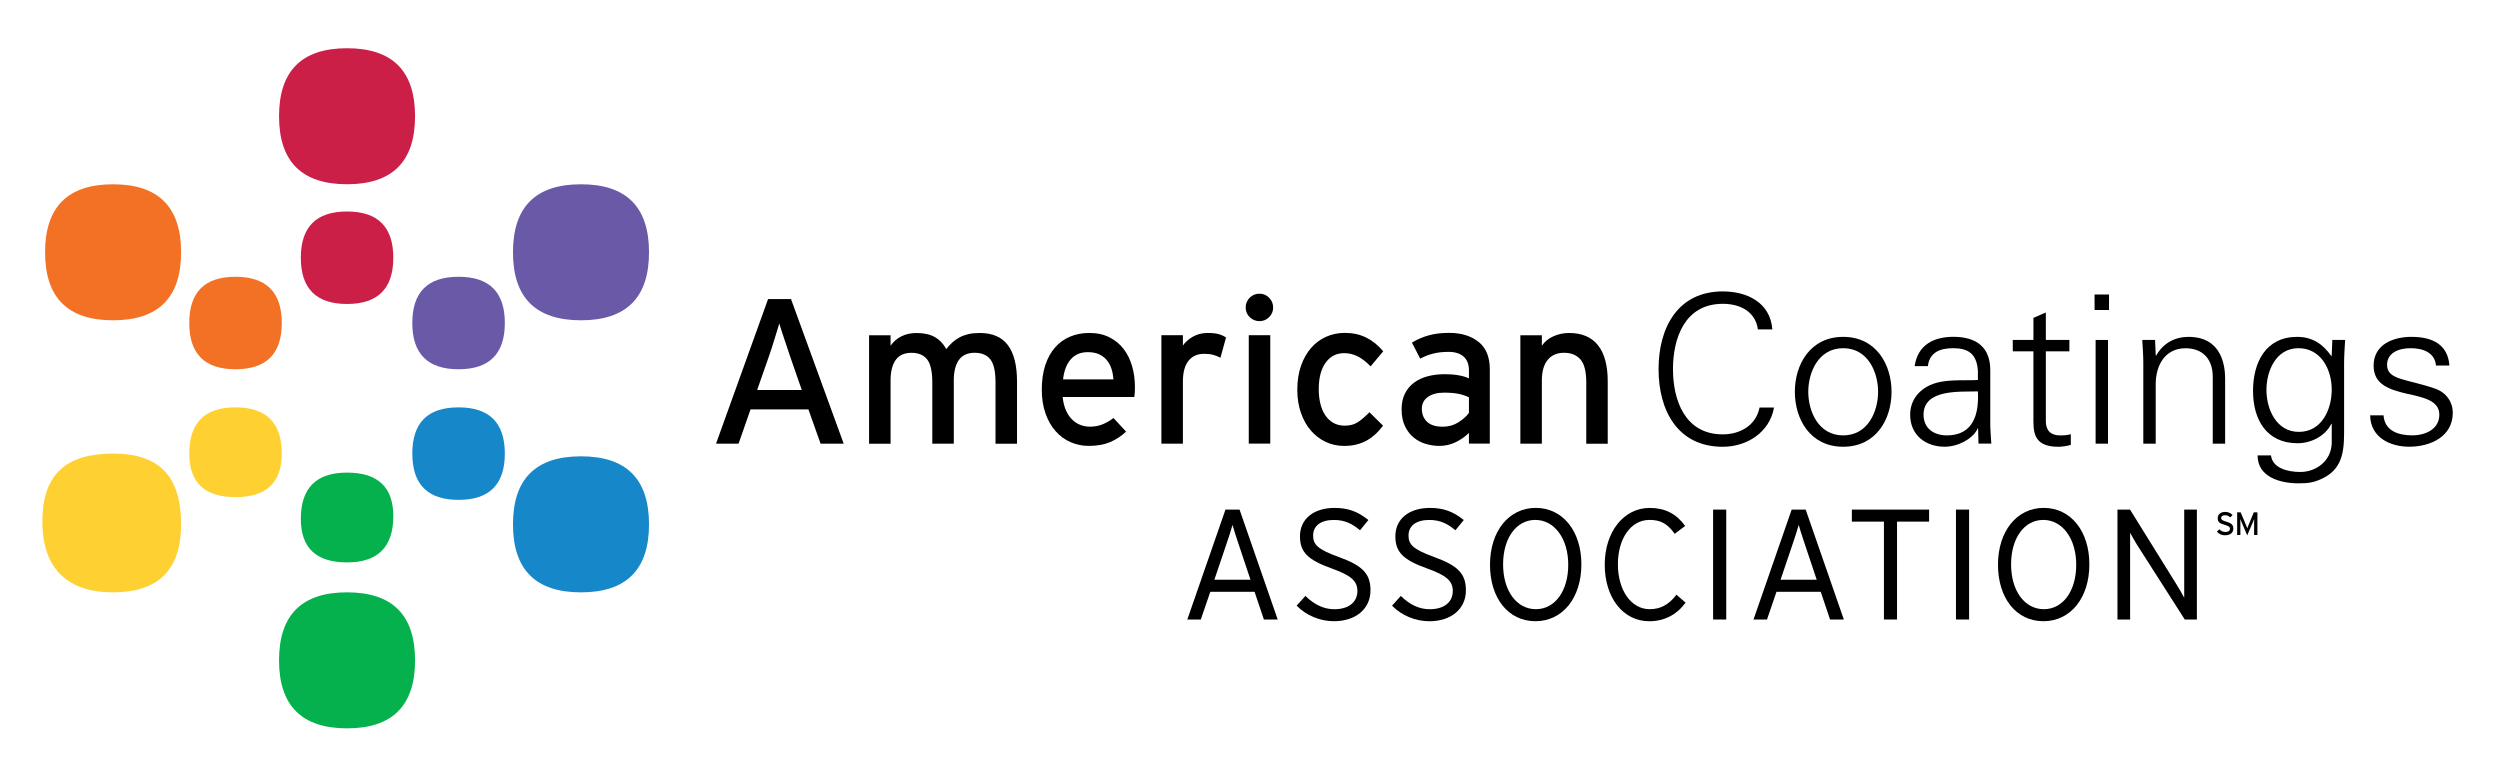
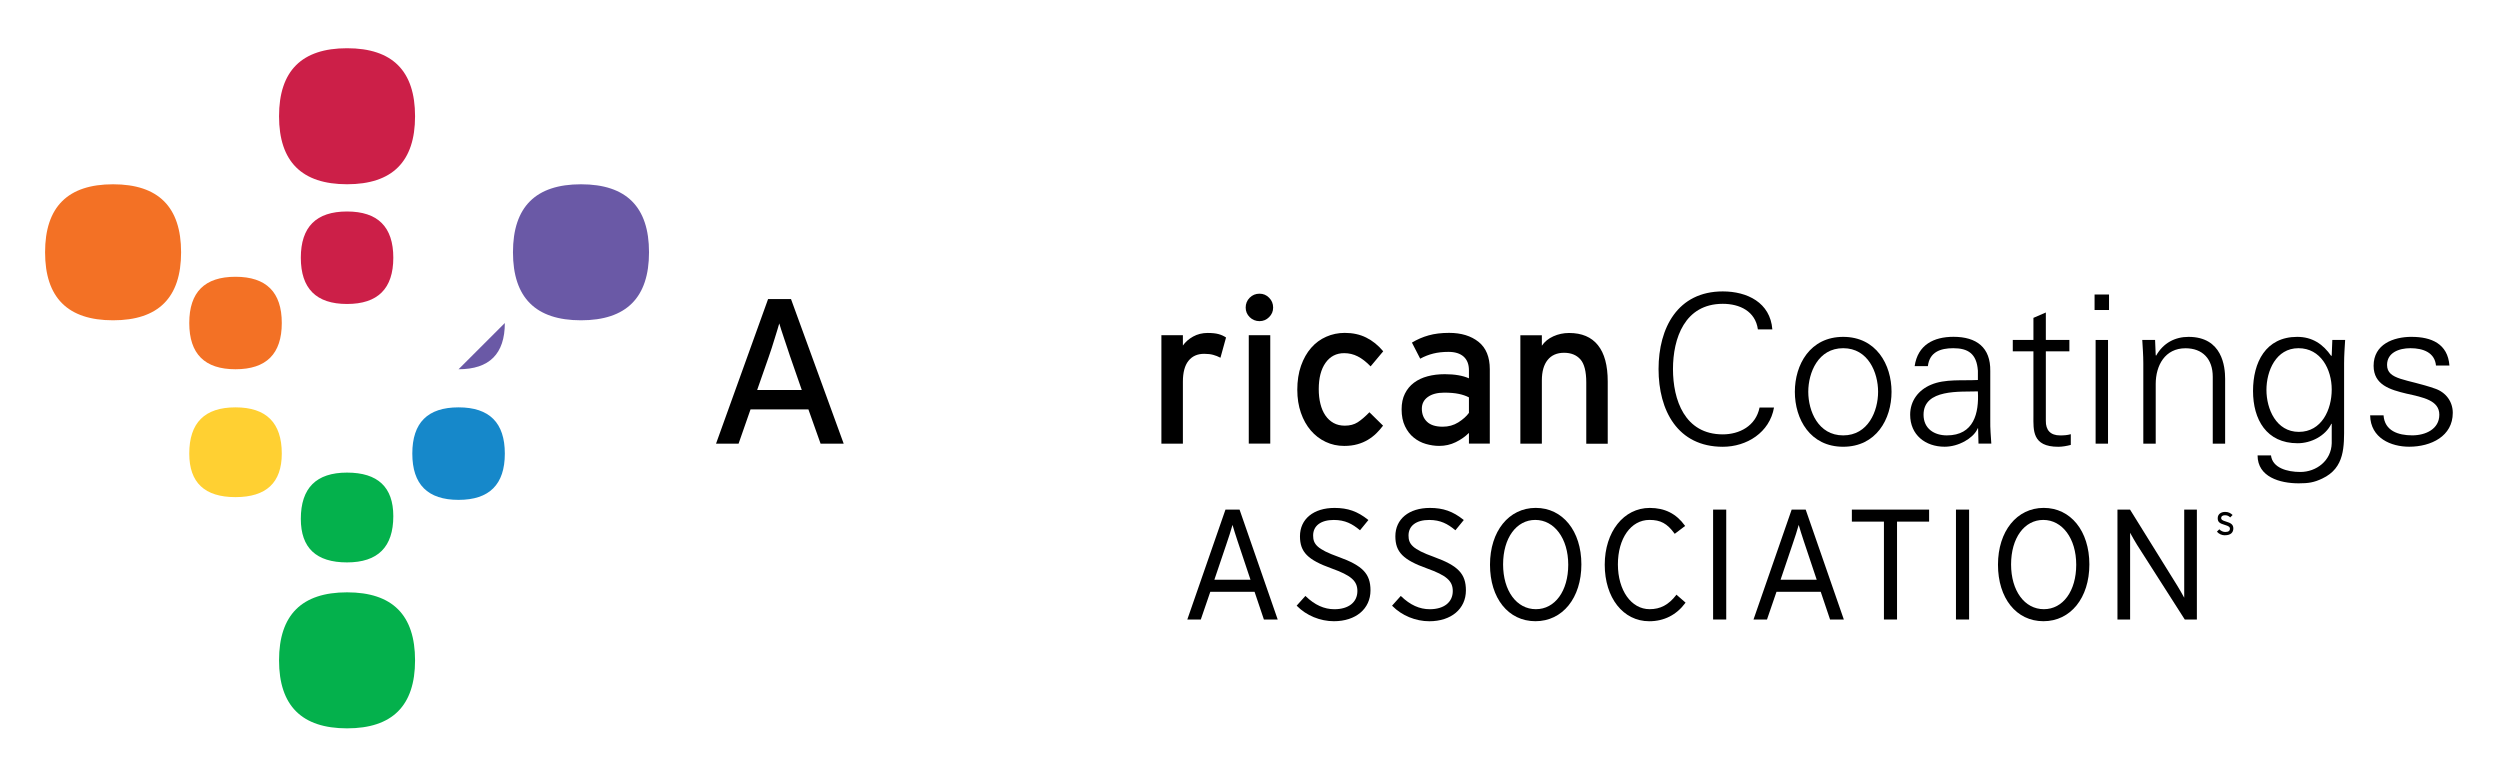
<svg xmlns="http://www.w3.org/2000/svg" id="Layer_1" data-name="Layer 1" viewBox="0 0 792 247.71">
  <defs>
    <style>
      .cls-1 {
        fill: #04b14c;
      }

      .cls-2 {
        fill: #f37125;
      }

      .cls-3 {
        fill: #6a59a6;
      }

      .cls-4 {
        fill: #1688ca;
      }

      .cls-5 {
        fill: #cc1f48;
      }

      .cls-6 {
        fill: #ffd032;
      }
    </style>
  </defs>
  <path d="M259.96,140.55l-3.86-10.86h-18.33l-3.79,10.86h-7.14l16.49-45.81h7.26l16.69,45.81h-7.33ZM250.33,113c-.26-.83-.57-1.74-.91-2.75-.35-1-.69-2-1.01-3.01-.33-1-.64-1.93-.92-2.78-.28-.85-.49-1.52-.62-2-.13.48-.33,1.15-.59,2-.26.85-.54,1.77-.85,2.75-.3.98-.62,1.99-.95,3.04-.33,1.05-.65,1.99-.95,2.82l-3.66,10.47h14.13l-3.66-10.54Z" />
  <g>
    <path d="M392.69,161.44h-4.46l-12.02,34.62-.07.21h4.27l3.01-8.78h14.03l2.92,8.67.04.11h4.37l-12.05-34.72-.04-.1ZM396.16,183.67h-11.45l3.73-11.03c.69-2,1.58-4.74,2.02-6.35.36,1.32,1.04,3.38,1.64,5.22l4.06,12.16Z" />
    <path d="M424.08,176.44c-6.91-2.47-8.08-4.09-8.08-6.8,0-3.08,2.45-4.92,6.55-4.92,3.6,0,5.87,1.27,8.18,3.17l.12.1,2.66-3.25-.13-.1c-3.33-2.65-6.4-3.73-10.6-3.73-6.65,0-10.95,3.52-10.95,8.98,0,5,2.45,7.48,10.06,10.2,6.15,2.21,8.13,3.95,8.13,7.15,0,3.55-2.79,5.76-7.29,5.76-3.23,0-6.2-1.34-9.06-4.1l-.12-.11-2.77,3.08.1.1c2.97,3.02,7.34,4.83,11.7,4.83,6.93,0,11.59-3.93,11.59-9.77,0-5.26-2.46-7.83-10.11-10.6Z" />
    <path d="M454.3,176.44c-6.91-2.47-8.08-4.09-8.08-6.8,0-3.08,2.45-4.92,6.55-4.92,3.6,0,5.87,1.27,8.18,3.17l.12.1,2.66-3.25-.13-.1c-3.33-2.65-6.4-3.73-10.6-3.73-6.65,0-10.95,3.52-10.95,8.98,0,5,2.45,7.48,10.06,10.2,6.16,2.21,8.13,3.95,8.13,7.15,0,3.55-2.79,5.76-7.29,5.76-3.24,0-6.2-1.34-9.06-4.1l-.12-.11-2.67,2.98-.09.11.1.1c2.97,3.02,7.34,4.83,11.7,4.83,6.93,0,11.59-3.93,11.59-9.77,0-5.26-2.46-7.83-10.11-10.6Z" />
    <path d="M486.53,160.9c-8.54,0-14.5,7.4-14.5,18s5.79,17.9,14.4,17.9,14.55-7.4,14.55-18-5.94-17.9-14.45-17.9ZM486.57,192.99c-6.12,0-10.39-5.84-10.39-14.19s4.2-14.09,10.2-14.09,10.44,5.84,10.44,14.19-4.21,14.09-10.25,14.09Z" />
    <path d="M531.01,188.52c-2.4,3.09-4.99,4.47-8.41,4.47-5.82,0-10.05-5.97-10.05-14.19s4.11-14.09,10-14.09c3.51,0,5.59,1.12,7.91,4.28l.09.13,3.3-2.5-.09-.12c-2.72-3.76-6.35-5.59-11.12-5.59-8.26,0-14.26,7.57-14.26,18s5.8,17.9,14.11,17.9c4.67,0,8.62-2,11.41-5.78l.08-.12-2.89-2.52-.1.13Z" />
    <rect x="542.71" y="161.44" width="4.16" height="34.82" />
    <path d="M572.05,161.44h-4.45l-12.02,34.62-.07.21h4.27l3.01-8.78h14.02l2.92,8.67.03.11h4.37l-12.05-34.72-.04-.1ZM575.53,183.67h-11.45l3.73-11.03c.78-2.23,1.61-4.84,2.02-6.35.36,1.32,1.04,3.38,1.64,5.22l4.07,12.16Z" />
    <polygon points="586.67 165.25 596.83 165.25 596.83 196.26 600.98 196.26 600.98 165.25 611.14 165.25 611.14 161.44 586.67 161.44 586.67 165.25" />
    <rect x="619.65" y="161.44" width="4.16" height="34.82" />
    <path d="M647.46,160.9c-8.54,0-14.5,7.4-14.5,18s5.79,17.9,14.4,17.9,14.55-7.4,14.55-18-5.94-17.9-14.45-17.9ZM647.5,192.99c-6.12,0-10.39-5.84-10.39-14.19s4.2-14.09,10.2-14.09,10.44,5.84,10.44,14.19-4.21,14.09-10.25,14.09Z" />
    <path d="M691.96,161.44v27.92c-.57-1.06-1.55-2.78-2.18-3.79l-14.94-24.06-.04-.07h-3.99v34.82h4.01v-27.48c.57,1.06,1.56,2.79,2.18,3.79l15.09,23.62.04.07h3.84v-34.82h-4.01Z" />
  </g>
-   <path d="M315.38,140.55v-19.39c0-3.47-.54-5.92-1.64-7.31-1.09-1.39-2.75-2.09-4.97-2.09s-3.94.76-5.01,2.29c-1.07,1.52-1.6,3.68-1.6,6.47v20.04h-6.81v-19.39c0-3.47-.54-5.92-1.64-7.31-1.09-1.39-2.75-2.09-4.97-2.09s-3.94.76-5,2.29c-1.07,1.52-1.61,3.68-1.61,6.47v20.04h-6.81v-34.35h6.81v3.31c.88-1.28,2.01-2.27,3.41-2.97,1.4-.7,3-1.06,4.79-1.06,2.36,0,4.3.43,5.81,1.28,1.51.86,2.72,2.13,3.64,3.81.61-.8,1.26-1.5,1.94-2.12.68-.62,1.43-1.15,2.27-1.59.83-.44,1.76-.78,2.79-1.03,1.03-.24,2.22-.36,3.58-.36,4.03,0,7.01,1.28,8.94,3.86,1.92,2.58,2.89,6.41,2.89,11.52v19.7h-6.81Z" />
-   <path d="M359.49,124.42c-.04.55-.09.99-.13,1.34h-22.71c.17,1.66.52,3.07,1.05,4.25.52,1.18,1.18,2.15,1.96,2.91.78.76,1.66,1.33,2.62,1.7.96.37,1.96.55,3.01.55,1.44,0,2.76-.24,3.96-.72,1.2-.48,2.36-1.16,3.5-2.03l3.99,4.32c-1.53,1.44-3.23,2.55-5.1,3.34-1.88.79-4.12,1.18-6.74,1.18-2.01,0-3.92-.39-5.73-1.18-1.81-.79-3.39-1.94-4.74-3.47-1.36-1.52-2.42-3.4-3.21-5.62-.79-2.23-1.18-4.75-1.18-7.59s.37-5.5,1.11-7.72c.74-2.23,1.77-4.09,3.08-5.59,1.31-1.51,2.89-2.65,4.74-3.43,1.86-.79,3.89-1.18,6.12-1.18,2.44,0,4.57.46,6.38,1.38,1.81.91,3.32,2.16,4.52,3.73,1.2,1.57,2.09,3.4,2.68,5.5.59,2.09.88,4.29.88,6.6,0,.61-.02,1.19-.06,1.74M352.12,116.86c-.33-1.05-.82-1.96-1.47-2.75-.65-.78-1.47-1.41-2.45-1.87-.98-.45-2.17-.68-3.57-.68-2.27,0-4.07.75-5.4,2.26-1.33,1.5-2.15,3.63-2.45,6.38h15.97c-.09-1.17-.3-2.29-.62-3.34" />
  <path d="M386.64,113.33c-.74-.39-1.5-.7-2.29-.91-.79-.22-1.75-.33-2.88-.33-2.13,0-3.79.74-4.97,2.23-1.18,1.48-1.76,3.69-1.76,6.61v19.63h-6.81v-34.36h6.81v3.27c.78-1.13,1.86-2.08,3.24-2.85,1.38-.76,2.91-1.14,4.61-1.14,1.4,0,2.54.12,3.43.36.89.24,1.69.6,2.39,1.08l-1.77,6.41Z" />
  <path d="M402.05,100.47c-.85.85-1.86,1.27-3.04,1.27s-2.26-.43-3.11-1.27c-.85-.85-1.27-1.86-1.27-3.04s.42-2.26,1.27-3.11c.85-.85,1.89-1.28,3.11-1.28s2.19.43,3.04,1.28c.85.85,1.28,1.89,1.28,3.11s-.43,2.19-1.28,3.04M395.61,106.19h6.81v34.35h-6.81v-34.35Z" />
  <path d="M434.21,116.07c-1.39-1.44-2.76-2.5-4.09-3.17-1.33-.68-2.76-1.02-4.29-1.02-2.48,0-4.45,1.02-5.89,3.05-1.44,2.03-2.16,4.81-2.16,8.34,0,1.7.17,3.26.53,4.68.35,1.42.87,2.64,1.57,3.66.7,1.02,1.56,1.82,2.59,2.39,1.03.57,2.21.85,3.57.85,1.61,0,2.97-.36,4.09-1.08,1.11-.72,2.34-1.77,3.7-3.17l4.32,4.25c-.66.87-1.37,1.69-2.16,2.46-.78.76-1.67,1.44-2.65,2.03-.99.59-2.08,1.06-3.31,1.4-1.22.35-2.62.53-4.19.53-2.1,0-4.04-.42-5.86-1.28-1.81-.85-3.38-2.05-4.71-3.6-1.33-1.55-2.38-3.41-3.14-5.6-.76-2.18-1.15-4.62-1.15-7.33s.39-5.37,1.18-7.59c.79-2.23,1.85-4.11,3.2-5.66,1.35-1.55,2.95-2.73,4.78-3.53,1.83-.81,3.8-1.22,5.89-1.22,2.53,0,4.79.49,6.77,1.48,1.99.98,3.79,2.43,5.4,4.35l-4,4.78Z" />
  <path d="M465.36,140.54v-3.4c-1.17,1.17-2.58,2.16-4.19,2.94-1.61.79-3.35,1.18-5.23,1.18-1.39,0-2.8-.21-4.22-.62-1.42-.41-2.7-1.08-3.83-2-1.14-.91-2.06-2.11-2.78-3.6-.72-1.48-1.08-3.27-1.08-5.37,0-1.92.35-3.58,1.05-4.97.7-1.4,1.65-2.56,2.88-3.47,1.22-.91,2.66-1.59,4.32-2.03,1.65-.44,3.47-.66,5.43-.66,3.14,0,5.69.44,7.65,1.31v-2.55c0-1.87-.56-3.32-1.67-4.32-1.11-1-2.72-1.51-4.8-1.51-1.79,0-3.4.18-4.81.53-1.42.35-2.81.89-4.16,1.63l-2.62-5.1c1.66-1,3.43-1.77,5.3-2.29,1.87-.53,4.04-.79,6.48-.79,3.84,0,6.95.95,9.33,2.85,2.37,1.9,3.56,4.79,3.56,8.67v23.55h-6.61ZM465.36,125.89c-.91-.48-1.99-.85-3.24-1.11-1.24-.26-2.78-.39-4.61-.39-2.18,0-3.9.46-5.17,1.37-1.27.91-1.9,2.16-1.9,3.73,0,1.7.55,3.08,1.64,4.12,1.09,1.05,2.75,1.57,4.97,1.57,1.83,0,3.48-.45,4.94-1.37,1.46-.92,2.59-1.93,3.37-3.01v-4.91Z" />
  <path d="M502.53,140.55v-19.39c0-3.47-.62-5.92-1.86-7.31-1.24-1.39-2.96-2.09-5.18-2.09s-4,.76-5.21,2.29c-1.22,1.52-1.82,3.68-1.82,6.47v20.04h-6.81v-34.35h6.81v3.31c.87-1.28,2.08-2.27,3.63-2.97,1.55-.7,3.22-1.06,5.01-1.06,4.01,0,7.06,1.28,9.12,3.86,2.08,2.58,3.11,6.41,3.11,11.52v19.7h-6.8Z" />
  <path d="M556.9,104.36c-.79-5.76-5.76-8.11-11.12-8.11-12.11,0-15.78,10.99-15.78,20.68s3.67,20.68,15.78,20.68c5.23,0,10.46-2.62,11.65-8.51h4.58c-1.38,7.92-8.64,12.44-16.23,12.44-14.33,0-20.35-11.52-20.35-24.61s6.08-24.61,20.35-24.61c7.72,0,15.05,3.53,15.7,12.04h-4.58Z" />
  <path d="M599.24,124.13c0,8.64-4.85,17.4-15.32,17.4s-15.31-8.76-15.31-17.4,4.84-17.41,15.31-17.41,15.32,8.77,15.32,17.41M583.92,110.31c-7.92,0-11.06,7.72-11.06,13.81s3.14,13.81,11.06,13.81,11.06-7.72,11.06-13.81-3.14-13.81-11.06-13.81" />
  <path d="M626.59,117.38c-.39-5.36-3.14-7.07-7.79-7.07-4.12,0-7.53,1.24-8.05,5.69h-4.19c.98-6.74,6.02-9.3,12.31-9.3,7.26,0,11.78,3.34,11.65,10.86v15.58c-.06,2.55.2,5.17.33,7.39h-4.06l-.13-4.84h-.13l-.2.46c-1.44,2.75-5.82,5.37-10.27,5.37-6.09,0-10.92-3.73-10.92-10.15,0-4.45,2.68-7.85,6.61-9.49,4.38-1.89,10.08-1.24,14.85-1.5v-3.01ZM616.77,137.93c8.57,0,10.21-7.07,9.82-13.94-5.56.19-17.21-.85-17.21,7.39,0,4.45,3.41,6.55,7.39,6.55" />
  <path d="M644.19,111.3h-6.54v-3.6h6.54v-7l3.93-1.7v8.7h7.46v3.6h-7.46v21.99c-.06,3.01,1.5,4.65,4.51,4.65,1.18,0,2.36-.07,3.4-.39v3.4c-1.25.33-2.68.59-3.98.59-8.32,0-7.86-5.3-7.86-9.75v-20.48Z" />
  <path d="M668.14,98.21h-4.58v-4.91h4.58v4.91ZM667.82,140.55h-3.93v-32.85h3.93v32.85Z" />
  <path d="M682.93,140.55h-3.93v-25.46c0-2.55-.2-5.17-.33-7.39h4.06l.2,4.84.13.13c2.3-4.06,6.02-5.95,10.27-5.95,10.73,0,11.59,9.49,11.59,13.29v20.55h-3.92v-21.2c0-5.69-3.27-9.03-8.64-9.03-6.48,0-9.43,5.43-9.43,11.32v18.91Z" />
  <path d="M738.88,107.7h4.06c-.13,2.22-.33,4.84-.33,7.4v19.7c0,6.54.33,13.41-6.93,16.81-2.62,1.25-4.39,1.51-7.46,1.51-5.96,0-13.02-2.03-13.02-8.84h4.25c.46,3.93,5.1,5.24,9.29,5.24,5.11,0,9.82-3.6,9.95-9.1v-6.15h-.13c-1.89,3.86-6.41,6.15-10.67,6.15-9.88,0-14.13-7.53-14.13-16.56s3.99-17.14,14-17.14c4.78,0,8.18,2.29,10.8,6.09l.13-.27.19-4.84ZM728.15,110.31c-7.13,0-10.14,7.2-10.14,13.22s3.07,13.29,10.27,13.29,10.41-7,10.41-13.42-3.47-13.09-10.54-13.09" />
  <path d="M764.01,106.72c6.22,0,11.45,2.16,11.97,9.09h-4.26c-.39-4.12-4.05-5.5-8.11-5.5-3.66,0-7.39,1.44-7.39,5.3,0,4.84,6.34,4.39,15.25,7.52,3.41,1.18,5.57,4.12,5.57,7.66,0,7.4-6.88,10.73-13.81,10.73-5.7,0-12.24-2.68-12.37-9.95h4.25c.33,4.91,4.64,6.35,9.09,6.35,4.19,0,8.58-1.96,8.58-6.54s-5.17-5.5-10.41-6.68c-5.17-1.24-10.41-2.75-10.41-8.83,0-6.81,6.28-9.16,12.04-9.16" />
  <path d="M704.88,169.59c-1.05,0-1.95-.45-2.56-1.16l.76-.75c.49.53,1.2.85,1.87.85,1.01,0,1.49-.35,1.49-1.05,0-.55-.42-.83-1.62-1.19-1.52-.45-2.25-.83-2.25-2.12s1.04-2,2.37-2c.97,0,1.72.36,2.35.98l-.76.77c-.46-.47-.96-.69-1.67-.69-.84,0-1.2.41-1.2.89s.33.75,1.57,1.12c1.41.42,2.29.88,2.29,2.16s-.82,2.17-2.65,2.17" />
-   <path d="M714.1,169.49v-3.8c0-.43.01-1.06.03-1.26-.09.21-.29.72-.47,1.13l-1.74,4.04-1.73-4.04c-.17-.41-.38-.92-.46-1.13.01.21.02.84.02,1.26v3.8h-1.02v-7.18h1.11l1.61,3.82c.17.42.4.94.49,1.23.1-.3.31-.81.48-1.23l1.58-3.82h1.15v7.18h-1.06Z" />
  <g>
    <path class="cls-2" d="M57.37,79.92c0,14.37-7.19,21.55-21.55,21.55s-21.54-7.18-21.54-21.55,7.19-21.54,21.54-21.54,21.55,7.18,21.55,21.54" />
    <path class="cls-2" d="M89.27,102.33c0,9.78-4.9,14.65-14.67,14.65s-14.64-4.88-14.64-14.65,4.87-14.65,14.64-14.65,14.67,4.89,14.67,14.65" />
  </g>
  <g>
-     <path class="cls-6" d="M57.37,166.11c0,14.37-7.19,21.55-21.55,21.55s-22.4-7.47-22.4-22.41,7.46-21.56,22.4-21.56,21.55,7.48,21.55,22.42" />
    <path class="cls-6" d="M89.27,143.7c0,9.2-4.9,13.79-14.67,13.79s-14.64-4.59-14.64-13.79c0-9.76,4.87-14.65,14.64-14.65s14.67,4.89,14.67,14.65" />
  </g>
  <g>
    <path class="cls-5" d="M131.49,36.83c0,14.37-7.2,21.54-21.54,21.54s-21.55-7.17-21.55-21.54,7.18-21.55,21.55-21.55,21.54,7.19,21.54,21.55" />
    <path class="cls-5" d="M124.6,81.65c0,9.78-4.9,14.65-14.66,14.65s-14.64-4.88-14.64-14.65,4.87-14.65,14.64-14.65,14.66,4.89,14.66,14.65" />
  </g>
  <g>
    <path class="cls-1" d="M131.49,209.2c0,14.37-7.2,21.54-21.54,21.54s-21.55-7.17-21.55-21.54,7.18-21.55,21.55-21.55,21.54,7.19,21.54,21.55" />
    <path class="cls-1" d="M124.6,163.52c0,9.78-4.9,14.65-14.66,14.65s-14.64-4.58-14.64-13.79c0-9.76,4.87-14.66,14.64-14.66s14.66,4.62,14.66,13.8" />
  </g>
  <g>
-     <path class="cls-3" d="M159.93,102.33c0,9.78-4.9,14.65-14.66,14.65s-14.65-4.88-14.65-14.65,4.86-14.65,14.65-14.65,14.66,4.89,14.66,14.65" />
+     <path class="cls-3" d="M159.93,102.33c0,9.78-4.9,14.65-14.66,14.65" />
    <path class="cls-3" d="M205.61,79.92c0,14.37-7.19,21.55-21.55,21.55s-21.55-7.18-21.55-21.55,7.18-21.54,21.55-21.54,21.55,7.18,21.55,21.54" />
  </g>
  <g>
    <path class="cls-4" d="M159.93,143.7c0,9.78-4.9,14.66-14.66,14.66s-14.65-4.87-14.65-14.66,4.86-14.65,14.65-14.65,14.66,4.89,14.66,14.65" />
-     <path class="cls-4" d="M205.61,166.11c0,14.37-7.19,21.55-21.55,21.55s-21.55-7.18-21.55-21.55,7.18-21.55,21.55-21.55,21.55,7.19,21.55,21.55" />
  </g>
</svg>